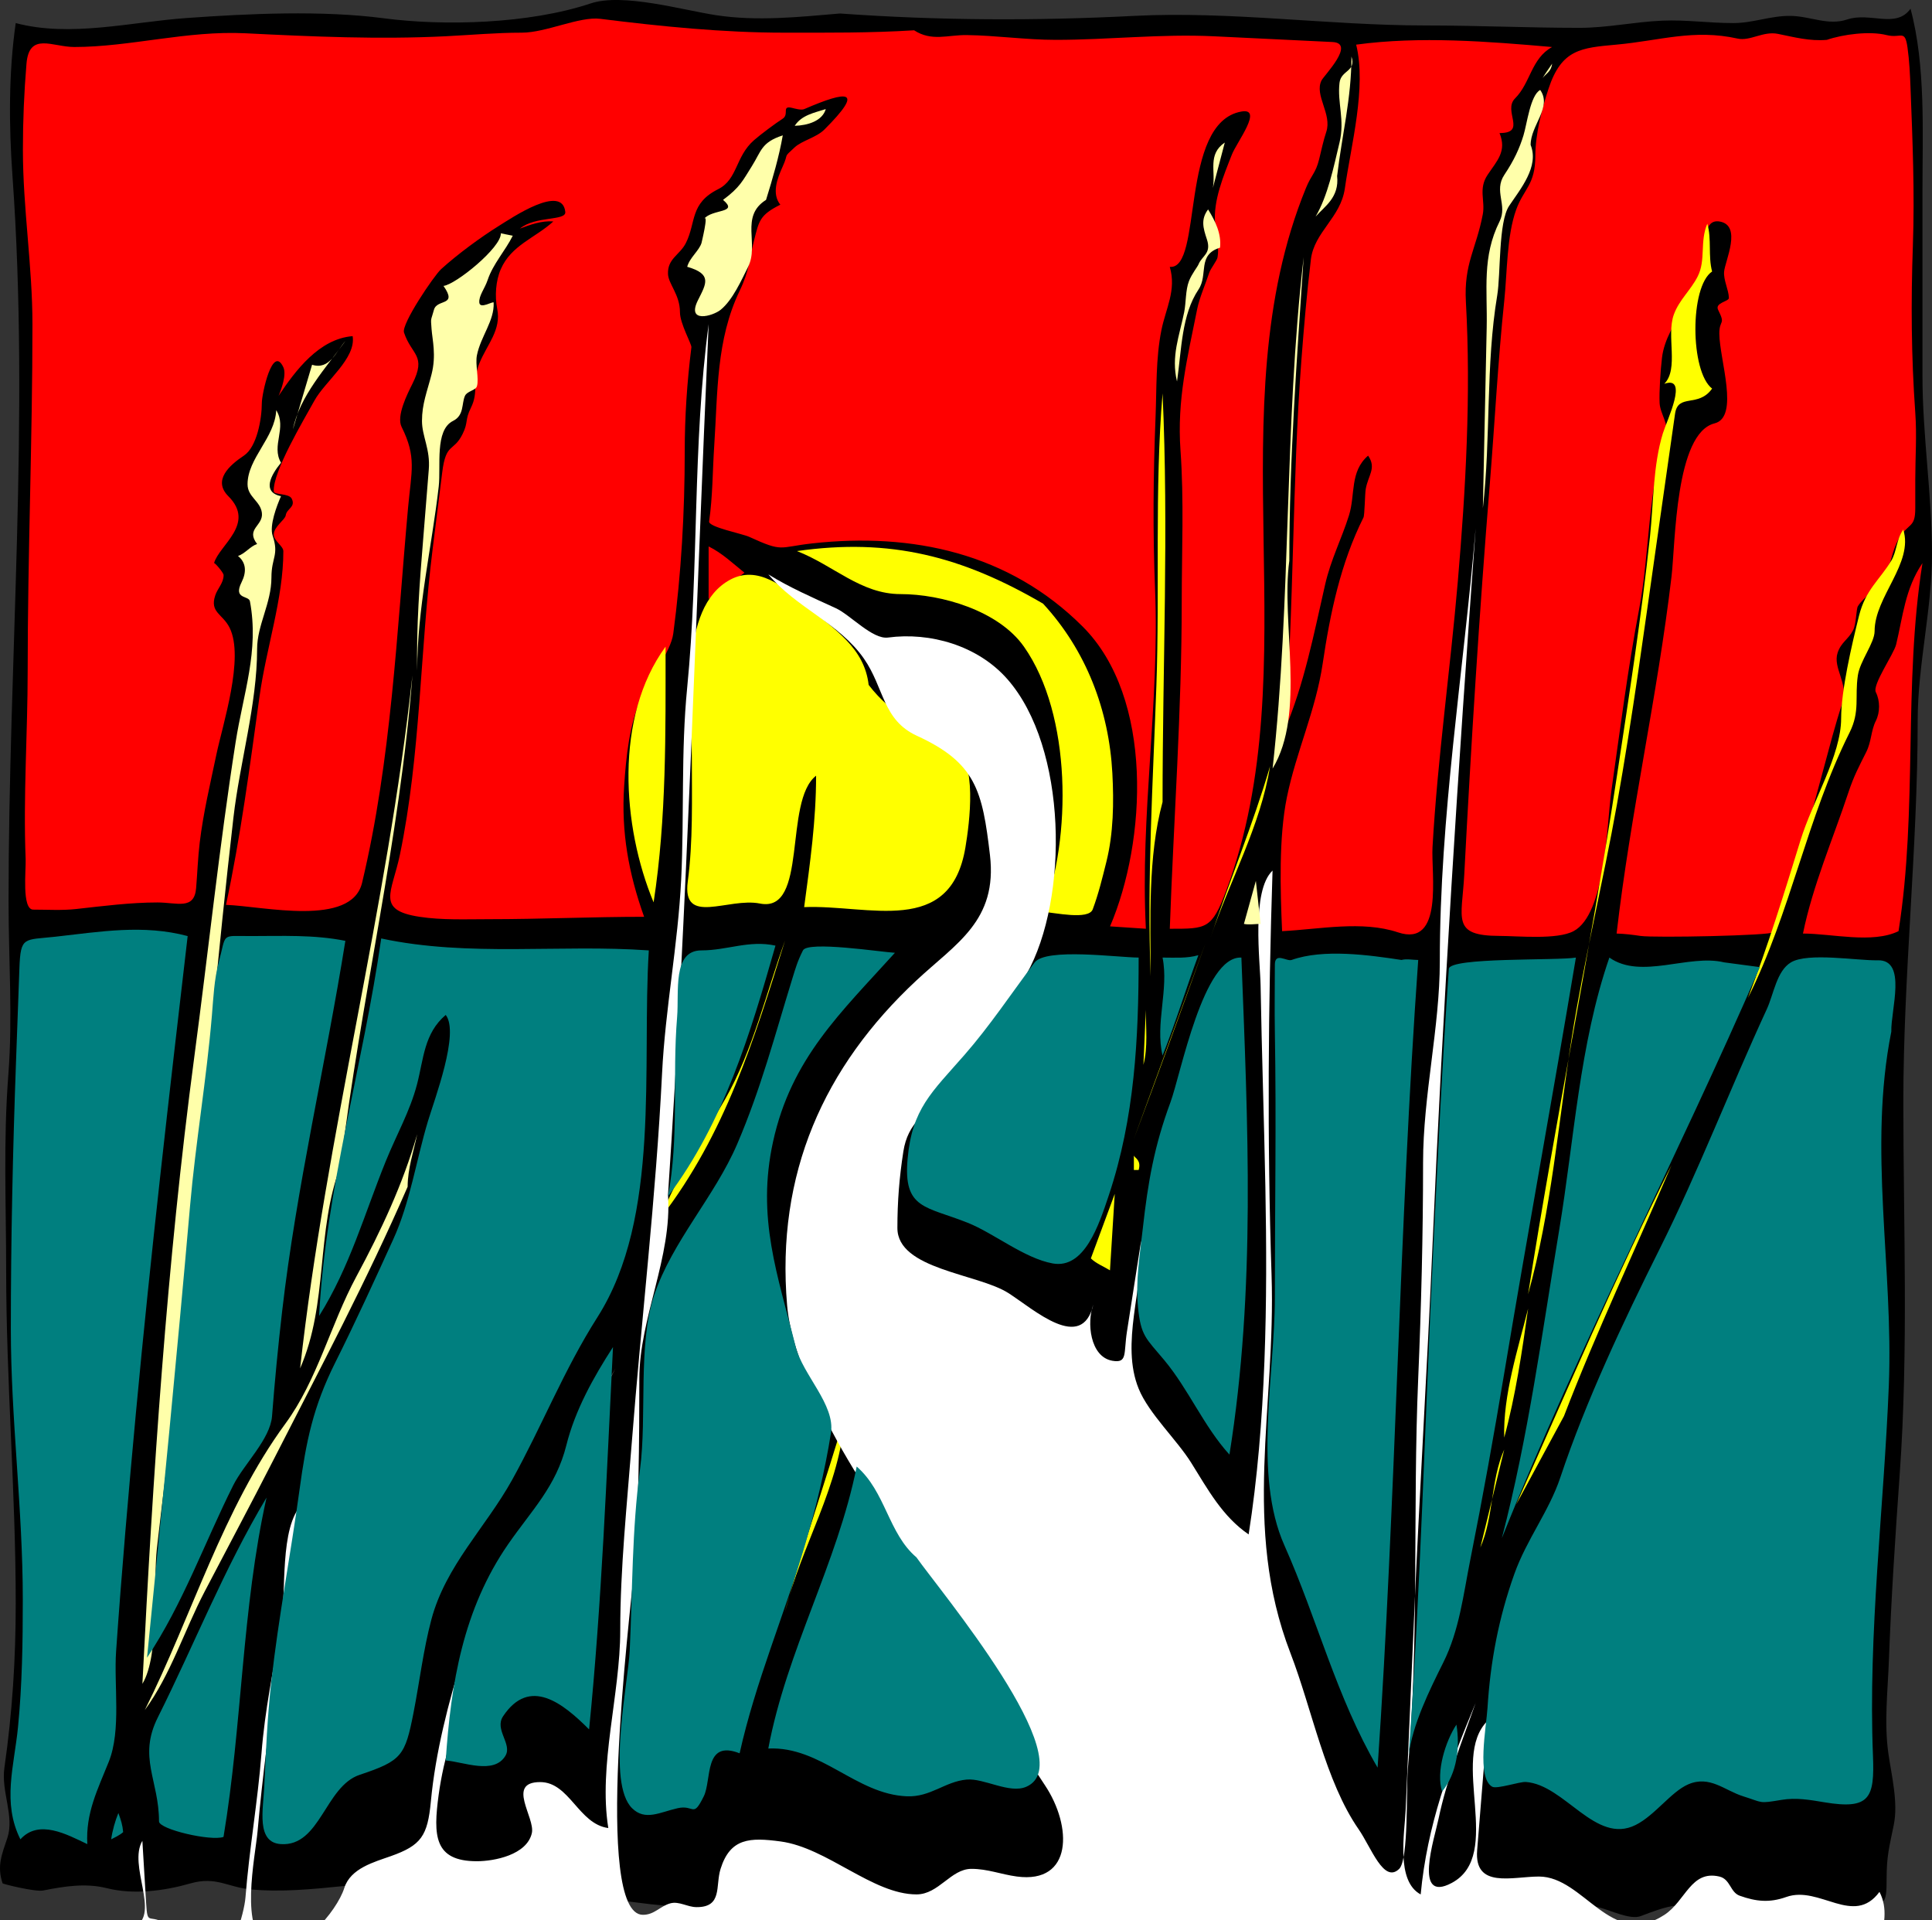
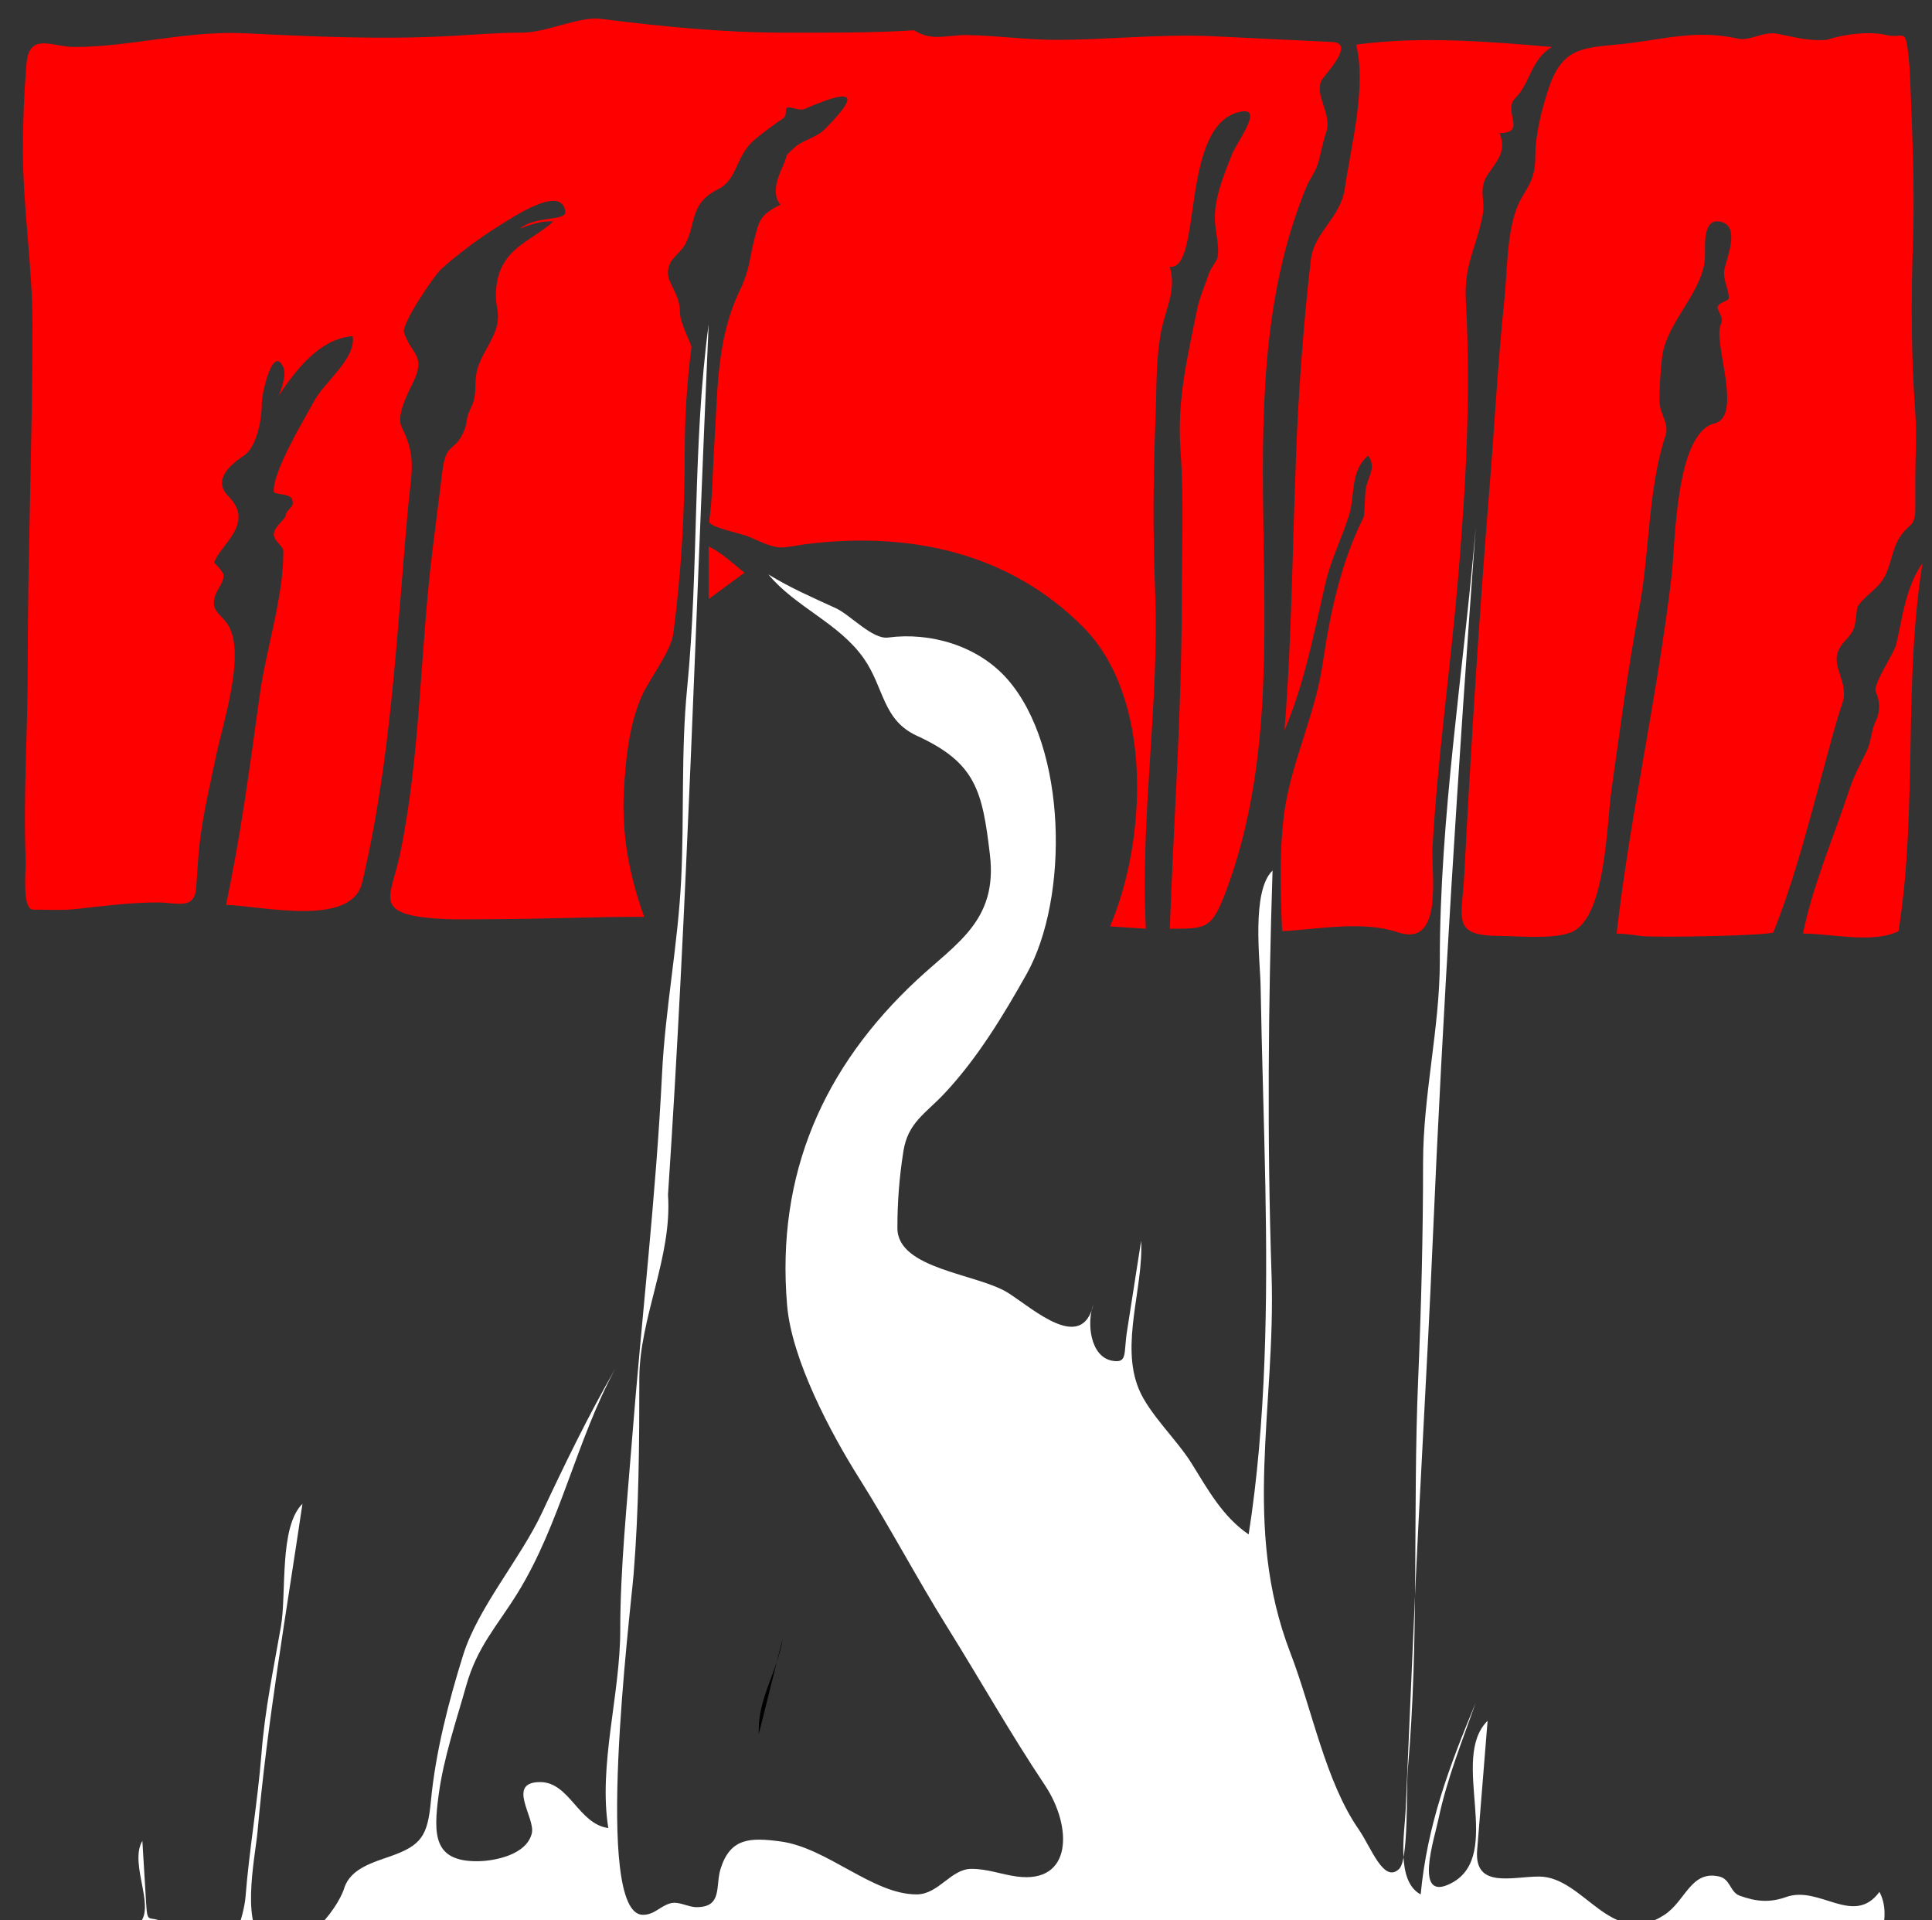
<svg xmlns="http://www.w3.org/2000/svg" width="267.065" height="265.406">
  <rect width="100%" height="100%" fill="#333333" stroke="none" />
  <title>Crane</title>
  <g>
    <title>Layer 1</title>
-     <path d="m116.122,1.866c13.616,0.974 27.014,1.027 40.625,0.331c13.342,-0.683 26.915,1.321 40.296,1.321c7.141,0 14.177,0.33 21.305,0.33c3.828,0 7.583,-0.826 11.396,-0.991c3.403,-0.147 6.344,0.331 9.883,0.331c2.725,0 5.215,-1.051 7.953,-0.991c2.722,0.06 5.127,1.374 7.761,0.495c3.197,-1.066 6.733,1.316 8.755,-1.486c2.114,7.868 1.65,17.1 1.65,25.185c0,8.513 0,17.026 0,25.539c0,8.214 1.308,16.403 1.32,24.573c0.013,7.688 -1.981,15.385 -1.981,23.087c0,17.601 -1.982,35.111 -1.982,52.705c0,17.197 0.723,34.237 -0.502,51.439c-0.608,8.549 -1.176,17.164 -1.494,25.727c-0.157,4.252 -0.677,8.659 -0.071,12.889c0.438,3.06 1.372,6.757 0.747,9.846c-0.641,3.164 -0.992,4.317 -0.992,7.432c0,3.693 -0.159,3.798 -4.084,3.798c-8.078,0 -16.979,-1.085 -24.956,-0.086c-1.711,0.215 -3.349,0.878 -4.954,1.479c-1.5,0.563 -4.229,-0.86 -5.858,-1.223c-4.014,-0.892 -8.399,-1.368 -12.499,-0.996c-8.546,0.773 -16.402,0.176 -24.936,-0.165c-8.225,-0.329 -15.394,2.972 -23.391,2.972c-7.667,0 -15.086,-2.377 -22.851,-2.972c-16.092,-1.232 -32.763,2.7 -48.791,0.562c-9.073,-1.21 -18.24,-1.915 -27.348,-2.824c-8.791,-0.877 -17.969,1.802 -26.582,0.941c-3.041,-0.304 -4.71,-1.813 -8.196,-0.819c-3.691,1.052 -7.854,1.595 -11.597,0.659c-2.908,-0.727 -5.86,-0.257 -8.777,0.324c-1.112,0.222 -5.586,-0.901 -5.616,-0.99c-0.797,-2.398 -0.106,-3.979 0.661,-6.275c1,-2.993 -0.878,-6.416 -0.41,-9.681c1.098,-7.666 1.567,-14.994 1.567,-22.738c0,-15.415 -1.322,-30.67 -1.322,-46.04c0,-9.183 -0.413,-17.726 0.303,-27.042c0.616,-7.998 0.027,-15.906 0.027,-23.901c0,-33.691 2.934,-66.836 0.544,-100.262c-0.5,-7.001 -0.546,-14.217 0.447,-21.16c7.551,2.003 15.914,-0.148 23.6,-0.695c8.645,-0.619 18.768,-1.084 27.265,0.032c8.297,1.089 20.056,0.801 28.625,-2.055c4.417,-1.472 12.663,0.913 17.275,1.622c5.71,0.879 11.472,0.26 17.185,-0.227" clip-rule=" evenodd" id="path3" />
    <path d="m214.547,6.499c-2.899,1.6 -2.962,4.947 -5.118,7.101c-1.733,1.73 1.706,4.807 -2.147,4.789c1.037,2.519 -0.345,3.824 -1.65,5.779c-1.303,1.95 -0.306,3.572 -0.662,5.449c-0.921,4.846 -2.632,6.8 -2.336,12.109c0.715,12.836 -0.02,25.82 -1.116,38.62c-1.049,12.241 -2.797,24.461 -3.498,36.726c-0.209,3.663 1.596,13.909 -4.773,11.786c-4.976,-1.658 -10.801,-0.426 -16.021,-0.166c-0.246,-5.68 -0.472,-12.931 0.662,-18.494c1.283,-6.298 3.992,-12.016 4.952,-18.494c1.032,-6.962 2.477,-13.869 5.637,-20.186c0.168,-0.336 0.193,-3.255 0.31,-3.922c0.339,-1.94 1.518,-2.889 0.33,-4.624c-2.555,2.201 -1.745,5.396 -2.644,8.256c-1.028,3.276 -2.498,6.056 -3.302,9.577c-1.544,6.767 -2.877,13.722 -5.614,20.146c1.362,-17.064 1.033,-34.166 2.341,-51.228c0.355,-4.641 0.753,-9.241 1.309,-13.862c0.459,-3.812 4.112,-5.754 4.694,-9.816c0.854,-5.96 3.019,-13.984 1.565,-19.876c8.791,-1.196 18.282,-0.443 27.081,0.33m37.985,-0.991c2.229,-0.766 5.924,-1.249 8.257,-0.661c2.021,0.509 2.518,-0.877 2.889,1.712c0.251,1.751 0.349,3.778 0.417,5.553c0.282,7.301 0.585,14.487 0.327,21.797c-0.274,7.784 -0.226,15.337 0.331,23.117c0.228,3.182 0,6.145 0,9.247c0,1.321 0,2.643 0,3.963c0,2.839 -0.932,1.917 -2.313,4.293c-0.936,1.611 -1.071,3.69 -1.982,5.284c-0.94,1.646 -2.789,2.606 -3.633,3.963c-0.254,0.408 -0.211,2.43 -0.658,3.302c-0.676,1.319 -1.659,1.662 -2.148,3.138c-0.701,2.115 1.555,4.26 0.661,6.935c-1.014,3.033 -1.801,6.161 -2.643,9.248c-2.057,7.546 -3.992,15.176 -6.896,22.436c-0.188,0.472 -16.478,0.797 -18.372,0.516c-1.127,-0.167 -2.118,-0.292 -3.302,-0.33c1.903,-16.538 5.646,-32.798 7.596,-49.373c0.537,-4.568 0.504,-19.779 5.944,-21.136c3.481,-0.868 0.686,-8.812 0.662,-12.384c-0.014,-2.042 0.918,-1.136 -0.165,-3.303c-0.498,-0.996 1.499,-1.146 1.485,-1.65c-0.029,-1.138 -0.76,-2.45 -0.661,-3.633c0.122,-1.461 2.55,-6.43 -0.659,-6.936c-2.262,-0.356 -1.981,3.274 -1.981,4.623c0,4.979 -5.334,9.117 -5.945,14.201c-0.194,1.612 -0.411,4.746 -0.331,6.274c0.08,1.539 1.351,2.875 0.826,4.458c-2.459,7.429 -2.188,16.317 -3.658,24.031c-1.58,8.293 -2.636,16.708 -3.829,25.065c-0.656,4.593 -0.765,17.053 -5.229,19.43c-2.285,1.217 -7.671,0.667 -10.24,0.661c-6.692,-0.017 -5.195,-2.337 -4.872,-8.489c0.946,-18.019 2.067,-35.989 3.529,-53.974c0.688,-8.449 1.118,-16.954 2.005,-25.384c0.406,-3.862 0.328,-8.916 1.65,-12.55c1.048,-2.88 2.641,-3.396 2.641,-7.431c0,-3.014 0.924,-6.537 1.817,-9.247c1.806,-5.468 4.462,-5.66 9.415,-6.109c5.974,-0.542 10.642,-2.187 16.733,-0.832c1.725,0.383 3.523,-1.062 5.561,-0.654c2.308,0.465 4.376,1.033 6.771,0.829m9.908,123.183c-3.615,1.762 -9.228,0.331 -13.21,0.331c1.352,-6.638 4.156,-13.095 6.275,-19.486c0.773,-2.333 1.454,-3.565 2.478,-5.614c0.723,-1.447 0.637,-2.931 1.319,-4.293c0.599,-1.193 0.592,-2.784 0,-3.964c-0.513,-1.024 2.481,-5.244 2.81,-6.604c0.918,-3.812 1.245,-7.741 3.633,-11.228c-2.666,16.862 -0.639,33.996 -3.305,50.858m-136.08,-124.504c2.439,1.578 4.637,0.628 7.268,0.66c4.077,0.05 8.171,0.661 12.313,0.661c7.376,0 14.485,-0.85 21.911,-0.491c5.446,0.263 10.892,0.527 16.338,0.79c3.253,0.158 -1.164,4.613 -1.515,5.315c-1.018,2.038 1.484,4.638 0.661,7.101c-0.413,1.237 -0.676,2.532 -0.99,3.797c-0.484,1.95 -1.05,2.085 -1.818,3.963c-12.543,30.65 0.591,66.123 -11.044,97.155c-1.978,5.274 -2.676,5.223 -7.78,5.223c0.54,-15.078 1.651,-30.093 1.651,-45.191c0,-6.955 0.325,-14.007 -0.172,-20.945c-0.499,-6.974 0.949,-12.73 2.319,-19.564c0.289,-1.443 1.153,-3.46 1.65,-4.954c0.207,-0.621 1.076,-1.675 1.154,-2.146c0.232,-1.406 -0.1,-2.41 -0.327,-4.624c-0.324,-3.155 1.177,-6.692 2.31,-9.577c0.677,-1.723 4.38,-6.479 1.323,-5.945c-8.65,1.513 -5.276,21.921 -9.909,21.466c0.945,3.241 -0.551,5.725 -1.158,8.752c-0.787,3.929 -0.649,8.026 -0.809,12.029c-0.319,7.972 -0.386,15.861 -0.066,23.834c0.631,15.742 -2.075,31.153 -1.271,46.864c-1.651,-0.11 -3.302,-0.22 -4.953,-0.33c5.023,-11.734 6.086,-31.565 -3.78,-41.429c-10.162,-10.16 -23.545,-13.034 -37.396,-11.498c-4.703,0.521 -3.948,1.268 -8.698,-0.905c-0.979,-0.448 -5.658,-1.348 -5.546,-2.132c0.505,-3.539 0.47,-6.957 0.708,-10.51c0.489,-7.326 0.252,-14.582 3.516,-21.374c1.373,-2.856 1.335,-4.38 1.982,-6.936c0.688,-2.718 0.777,-3.529 3.634,-4.954c-1.2,-1.519 -0.458,-3.555 0.331,-5.284c0.899,-1.97 -0.037,-1.087 1.651,-2.642c1.035,-0.953 2.994,-1.342 4.128,-2.477c5.515,-5.518 3.323,-5.459 -2.807,-2.807c-0.412,0.178 -1.27,-0.07 -1.652,-0.165c-1.541,-0.386 -0.381,0.88 -1.32,1.485c-1.018,0.656 -3.053,2.175 -3.965,2.972c-2.592,2.264 -2.252,5.418 -4.954,6.77c-3.943,1.973 -3.027,4.567 -4.459,7.431c-0.838,1.676 -2.561,2.142 -2.478,4.293c0.053,1.385 1.653,2.845 1.653,5.284c0,1.578 1.636,4.415 1.582,4.843c-0.604,4.836 -0.922,9.583 -0.922,14.458c0,8.327 -0.483,16.842 -1.582,25.099c-0.346,2.597 -3.335,6.261 -4.438,8.833c-1.642,3.83 -2.081,8.134 -2.354,12.25c-0.423,6.363 0.624,12.093 2.759,18.072c-7.162,0 -14.311,0.33 -21.458,0.33c-3.175,0 -6.438,0.15 -9.589,-0.33c-6.078,-0.926 -3.803,-3.346 -2.713,-8.577c2.886,-13.853 2.771,-28.196 4.52,-42.2c0.443,-3.55 0.887,-7.101 1.331,-10.651c0.525,-4.196 1.551,-2.752 2.809,-5.284c0.827,-1.665 0.296,-1.908 1.155,-3.632c1.114,-2.237 0.155,-3.606 1.156,-6.11c1.063,-2.658 3.075,-4.611 2.478,-7.595c-0.344,-1.715 -0.205,-3.838 0.496,-5.45c1.446,-3.328 4.743,-4.304 7.266,-6.604c-1.643,-0.126 -3.197,0.453 -4.624,0.991c2.155,-1.796 6.416,-1.023 6.276,-2.312c-0.422,-3.9 -7.339,0.79 -9.249,1.98c-2.422,1.511 -5.642,3.867 -7.927,5.945c-0.948,0.862 -5.513,7.573 -5.119,8.752c1.061,3.177 3.153,3.104 1.155,7.1c-0.687,1.374 -2.24,4.438 -1.486,5.945c2.095,4.188 1.351,6.106 0.896,11.116c-1.574,17.333 -2.306,34.875 -6.357,51.875c-1.468,6.16 -13.645,3.251 -18.815,3.06c2.025,-9.45 3.301,-19.156 4.624,-28.731c0.946,-6.849 3.303,-13.573 3.304,-20.146c0,-0.722 -1.322,-1.4 -1.322,-2.312c0,-1.067 1.565,-2.03 1.651,-2.642c0.133,-0.952 1.418,-1.124 0.826,-2.312c-0.377,-0.756 -2.446,-0.499 -2.477,-0.99c-0.173,-2.707 4.218,-10.009 5.614,-12.549c1.475,-2.684 5.793,-5.837 5.285,-8.917c-4.626,0.369 -7.907,4.758 -10.24,8.256c0.39,-0.899 1.138,-2.946 0.662,-3.962c-1.492,-3.189 -2.973,3.674 -2.973,4.953c0,2.202 -0.682,6.071 -2.477,7.266c-2.015,1.341 -4.343,3.415 -2.147,5.614c3.814,3.819 -1.278,6.741 -1.982,9.248c0.044,-0.157 1.322,1.311 1.322,1.651c0,1.101 -0.827,1.822 -1.156,2.807c-0.788,2.36 1.025,2.545 1.981,4.458c2.078,4.156 -0.959,13.403 -1.816,17.503c-0.849,4.061 -1.819,8.085 -2.313,12.22c-0.248,2.077 -0.322,4.189 -0.495,6.274c-0.255,3.067 -2.633,1.981 -5.339,1.981c-3.723,0 -7.524,0.494 -11.23,0.905c-1.957,0.217 -3.976,0.085 -5.945,0.085c-1.611,0 -0.991,-5.496 -1.05,-6.966c-0.348,-8.668 0.279,-17.362 0.279,-26.034c0,-15.971 0.66,-31.993 0.66,-47.886c0,-8.101 -1.32,-16.03 -1.32,-24.132c0,-3.997 0.162,-7.907 0.495,-11.89c0.37,-4.422 3.588,-2.312 6.606,-2.312c7.718,0 15.589,-2.3 23.677,-1.896c9.226,0.461 18.447,0.87 27.683,0.41c3.534,-0.177 6.962,-0.495 10.508,-0.495c3.365,0 7.954,-2.275 10.85,-1.913c8.396,1.049 16.942,1.913 25.409,1.913c6.043,0.002 11.908,0.05 17.966,-0.328m-23.45,74.967c-1.651,1.211 -3.303,2.422 -4.955,3.633c0,-2.422 0,-4.844 0,-7.266c1.866,0.912 3.357,2.354 4.955,3.633" fill="#ff0000" clip-rule=" evenodd" id="path5" />
-     <path d="m236.669,37.523c-3.109,2.076 -3.049,13.839 0,16.183c-1.906,2.693 -4.712,0.603 -5.123,3.479c-0.84,5.881 -1.677,11.763 -2.518,17.644c-1.736,12.138 -3.357,24.285 -5.516,36.355c-1.934,10.817 -4.551,21.497 -6.259,32.326c-1.863,11.822 -2.805,23.809 -6.02,35.361c3.756,-23.989 8.666,-47.79 12.303,-71.791c1.658,-10.947 3.366,-21.894 4.543,-32.898c0.497,-4.643 0.407,-9.826 1.79,-14.316c0.535,-1.738 3.611,-8.029 0.192,-6.82c2.045,-2.079 0.252,-6.631 1.319,-9.577c0.738,-2.036 2.342,-3.361 3.306,-5.284c1.138,-2.271 0.259,-4.774 1.32,-7.265c0.622,2.118 0.091,4.472 0.663,6.603m-75.966,73.316c-2.057,7.598 -1.651,16.288 -1.651,24.107c-0.5,-13.494 0.316,-26.717 0.797,-40.183c0.48,-13.451 -0.264,-27.017 0.854,-40.398c0.859,18.857 0,37.61 0,56.474m102.391,-37.649c1.454,4.642 -3.964,9.277 -3.964,14.037c0,1.629 -2.011,4.091 -2.313,6.109c-0.447,2.991 0.326,4.962 -1.146,7.903c-5.925,11.846 -8.13,24.847 -14.05,36.681c2.768,-7.196 5,-14.432 7.268,-21.796c1.683,-5.466 5.615,-11.737 5.615,-16.842c0,-3.824 1.443,-10.063 2.478,-14.201c0.899,-3.598 2.873,-4.958 4.457,-7.596c0.75,-1.248 0.691,-2.922 1.655,-4.295m-143.018,21.466c3.294,4.328 7.253,5.739 11.726,8.422c3.393,2.035 2.201,10.731 1.65,14.035c-2.07,12.429 -13.343,7.888 -22.293,8.256c0.82,-6.139 1.651,-11.961 1.651,-18.163c-4.544,3.54 -1.046,19.011 -7.761,17.668c-4.396,-0.878 -10.804,3.163 -9.977,-3.045c0.736,-5.524 0.563,-11.465 0.563,-17.046c0,-6.992 -1.945,-20.742 5.285,-24.658c3.78,-2.047 7.396,0.864 10.838,3.816c3.628,3.113 7.727,5.578 8.318,10.715m-29.727,30.054c-4.375,-10.504 -5.433,-25.632 1.653,-35.337c0,11.773 0.144,23.675 -1.653,35.337m53.838,-41.282c5.986,6.495 9.114,14.748 9.578,23.448c0.214,4.005 0.157,8.293 -0.831,12.243c-0.556,2.224 -1.08,4.408 -1.884,6.556c-0.571,1.525 -5.309,0.433 -6.863,0.355c3.915,-10.181 3.993,-27.215 -2.644,-36.658c-3.504,-4.985 -11.392,-7.265 -17.064,-7.265c-5.491,0 -9.233,-3.968 -14.312,-5.945c12.902,-1.843 22.821,0.734 34.02,7.266m23.119,46.236c2.648,-7.914 5.929,-15.797 8.259,-23.778c-1.296,8.239 -5.627,15.912 -8.259,23.778m-75.966,38.639c2.198,-5.818 5.857,-11.071 8.931,-16.452c3.782,-6.62 5.661,-14.693 8.245,-21.857c-4.299,13.758 -8.25,26.709 -17.176,38.309m65.399,-10.898c3.303,-9.027 6.606,-18.054 9.909,-27.081c-3.257,9.046 -6.533,18.079 -9.909,27.081m1.32,-10.239c0.11,-2.532 0.221,-5.063 0.331,-7.596c0,2.516 0.306,5.148 -0.331,7.596m77.618,2.973c-0.44,0.88 -0.88,1.761 -1.32,2.641c0.44,-0.88 0.88,-1.761 1.32,-2.641m-1.651,3.963c-0.771,1.762 -1.542,3.522 -2.313,5.284c0.771,-1.761 1.542,-3.522 2.313,-5.284m-77.287,5.613c0.146,0.339 1.053,0.629 0.659,1.982c-0.22,0 -0.439,0 -0.659,0c0,-0.66 0,-1.321 0,-1.982m59.452,35.999c-2.202,4.073 -4.405,8.146 -6.607,12.219c7.006,-15.753 13.75,-31.467 21.472,-46.896c-4.961,11.571 -10.346,22.923 -14.865,34.677m-65.398,-21.797c1.101,-2.973 2.201,-5.944 3.302,-8.917c-0.22,3.522 -0.44,7.046 -0.66,10.568c-0.836,-0.522 -1.951,-0.956 -2.642,-1.651m57.14,24.768c-0.176,-5.878 1.885,-12.164 3.302,-17.833c-0.852,6.056 -1.713,11.94 -3.302,17.833m-99.417,24.108c2.425,-9.113 5.627,-18.025 8.258,-27.079c-0.638,9.759 -5.998,17.766 -8.258,27.079m96.115,-8.916c1.101,-4.514 2.201,-9.027 3.302,-13.541c-1.901,4.252 -1.423,9.265 -3.302,13.541m1.321,2.312c-0.99,1.651 -1.981,3.302 -2.972,4.953c0.99,-1.651 1.981,-3.302 2.972,-4.953" fill="#ffff00" clip-rule=" evenodd" id="path7" />
    <path d="m92.34,165.127c0.595,8.619 -3.963,16.992 -3.963,25.434c0,8.974 -0.063,18.044 -0.791,26.99c-0.424,5.21 -5.638,47.089 1.286,47.089c1.611,0 2.368,-1.206 3.799,-1.589c1.2,-0.323 2.379,0.529 3.633,0.529c3.602,0 2.563,-2.931 3.303,-5.293c1.344,-4.289 4.087,-4.349 8.282,-3.789c6.456,0.861 12.733,7.319 18.802,7.319c3.087,0 4.735,-3.53 7.597,-3.53c2.252,0 4.054,0.761 6.275,1.059c7.728,1.039 7.695,-6.914 3.866,-12.638c-4.737,-7.082 -8.938,-14.542 -13.466,-21.8c-4.234,-6.787 -7.935,-13.84 -12.199,-20.61c-3.914,-6.213 -9.316,-16.339 -9.96,-23.896c-1.549,-18.182 5.074,-32.956 17.887,-44.913c5.493,-5.126 11.219,-8.236 10.153,-17.317c-1.042,-8.881 -1.951,-12.75 -10.092,-16.48c-4.762,-2.182 -4.519,-6.631 -7.328,-10.665c-3.43,-4.925 -9.451,-7.085 -13.212,-11.645c2.905,1.807 6.199,3.241 9.311,4.666c2.024,0.927 5.081,4.352 7.23,4.064c5.776,-0.773 12.382,1.072 16.489,5.738c8.313,9.441 8.538,30.312 2.662,40.779c-3.262,5.809 -6.826,11.665 -11.332,16.475c-2.632,2.81 -5.071,4.021 -5.697,8.029c-0.563,3.596 -0.826,6.939 -0.826,10.585c0,5.736 11.124,6.286 15.357,8.999c3.531,2.262 10.133,8.276 11.728,1.587c-0.926,2.405 -0.483,7.232 2.643,7.764c2.108,0.359 1.53,-1.001 2.005,-4.038c0.652,-4.182 1.306,-8.364 1.958,-12.546c0.351,6.479 -2.896,14.204 -0.33,20.466c1.406,3.431 5.253,7.008 7.265,10.233c2.316,3.713 4.316,7.41 7.928,9.88c2.432,-15.495 2.611,-32.244 2.313,-47.99c-0.177,-9.292 -0.501,-18.586 -0.662,-27.877c-0.059,-3.372 -1.306,-13.052 1.653,-15.879c-0.6,18.601 -0.76,37.259 -0.138,55.868c0.613,18.346 -4.146,34.749 2.614,52.287c2.994,7.768 4.825,17.713 9.428,24.349c1.735,2.503 3.468,7.547 5.602,5.469c1.331,-1.296 0.958,-11.105 1.189,-13.702c1.585,-17.794 0.675,-36.091 1.435,-53.972c0.424,-9.962 0.678,-19.97 0.678,-29.942c0,-9.299 2.313,-18.686 2.313,-27.781c0,-20.104 3.255,-39.894 4.955,-59.861c-2.415,32.99 -4.539,66.057 -5.965,99.116c-0.732,17.002 -1.797,33.982 -2.532,50.984c-0.39,9.001 -0.783,18.002 -1.179,27.002c-0.141,3.225 -1.37,9.848 2.077,11.687c0.898,-9.58 3.951,-17.707 7.599,-26.466c-1.828,5.2 -3.996,10.568 -5.127,15.997c-0.571,2.746 -3.551,11.751 1.822,8.881c7.283,-3.891 -0.373,-17.163 4.956,-22.409c-0.481,5.961 -0.962,11.922 -1.443,17.884c-0.433,5.362 4.854,3.641 8.545,3.641c6.242,0 9.959,10.111 17.341,5.294c2.935,-1.915 3.661,-6.219 7.596,-5.294c1.529,0.359 1.485,2.175 2.807,2.648c2.271,0.812 4.125,1.002 6.443,0.176c4.602,-1.638 9.312,4.14 12.88,-0.706c2.388,4.581 -2.253,9.487 0,14.469c-7.048,-0.434 -14.935,0 -21.966,0c-3.209,0 -6.118,0.921 -9.248,1.588c-3.483,0.74 -7.53,-1.239 -11.063,-1.588c-7.193,-0.711 -14.62,0.352 -21.825,0.352c-8.484,0 -15.418,-2.234 -23.993,0.209c-3.722,1.06 -7.79,2.092 -11.652,2.262c-3.61,0.158 -7.988,-2.513 -11.17,-2.026c-3.039,0.464 -6.217,-0.424 -9.248,-0.889c-4.111,-0.629 -7.685,0.135 -11.743,-0.138c-8.766,-0.587 -17.672,0.579 -26.423,1.164c-8.607,0.574 -16.818,-1.234 -25.311,-2.345c-12.214,-1.597 -25.396,-2.368 -37.653,-1.059c-6.272,0.67 -12.812,0.333 -19.158,0.705c-4.091,0.24 -10.273,1.21 -14.201,0.354c-3.172,-0.69 -3.639,-1.887 -2.644,-4.94c2.11,-6.475 5.655,-1.411 9.909,-1.411c2.812,0 3.796,-0.627 6.276,-1.94c3.419,-1.812 -1.007,-8.443 0.991,-11.821c0.172,2.859 0.345,5.718 0.517,8.576c0.191,3.168 0.334,1.565 2.455,2.716c2.204,1.197 6.137,1.606 8.588,1.41c0.552,3.663 2.504,-2.473 2.693,-4.897c0.52,-6.644 1.69,-13.205 2.209,-19.849c0.478,-6.115 1.65,-11.615 2.694,-17.599c0.799,-4.579 -0.281,-13.738 2.973,-16.939c-2.229,15.087 -4.849,30.042 -6.205,45.262c-0.319,3.578 -2.598,13.882 1.582,15.784c4.009,1.824 9.414,-4.769 10.403,-7.939c0.853,-2.734 4.146,-3.596 6.441,-4.411c4.18,-1.486 5.081,-2.779 5.529,-7.553c0.637,-6.787 2.443,-13.768 4.452,-20.208c2.058,-6.598 7.92,-13.315 10.917,-19.716c3.184,-6.799 6.418,-13.443 10.149,-19.922c-5.399,9.889 -7.618,21.479 -13.542,31.054c-2.867,4.633 -5.573,7.374 -7.112,12.857c-1.391,4.953 -3.089,9.841 -3.788,15.02c-0.757,5.617 -0.649,9.173 5.284,9.173c2.386,0 6.904,-0.862 7.598,-3.882c0.493,-2.146 -3.592,-7.056 1.156,-7.056c4.05,0 5.307,5.811 9.413,6.351c-1.389,-8.679 1.651,-18.469 1.651,-27.315c0,-8.544 0.937,-17.497 1.6,-26.013c1.323,-16.966 3.335,-33.831 4.18,-50.947c0.445,-9.005 2.201,-17.814 2.643,-26.817c0.434,-8.837 -0.042,-17.644 0.826,-26.466c1.648,-16.756 0.718,-33.436 2.973,-50.285c-1.793,40.099 -2.942,80.284 -5.62,120.327" fill="#ffffff" clip-rule=" evenodd" id="path9" />
-     <path d="m47.1,161.045c-3.49,9.207 -1.667,19.018 -5.616,28.072c3.579,-32.196 12.043,-63.59 15.525,-95.773c-1.759,22.842 -7.185,45.003 -9.909,67.701m-8.257,-97.092c-1.384,1.683 -2.686,4.05 0,4.624c-0.599,1.35 -1.619,4.063 -1.157,5.449c0.909,2.724 -0.165,2.987 -0.165,5.78c0,3.589 -1.981,6.556 -1.981,9.907c0,7.627 -2.388,15.629 -3.27,23.267c-1.083,9.385 -2.031,18.77 -2.936,28.174c-1.646,17.108 -3.588,34.188 -5.202,51.303c-0.678,7.187 -1.631,14.351 -2.443,21.523c-0.547,4.83 0.421,14.708 -2.003,18.731c1.44,-28.734 3.369,-58.106 7.168,-86.618c1.93,-14.48 3.453,-29.047 5.713,-43.5c1.055,-6.743 3.272,-12.621 1.982,-19.484c-0.16,-0.852 -2.354,-0.241 -1.156,-2.642c0.71,-1.425 0.636,-2.709 -0.496,-3.632c0.961,-0.301 1.687,-1.331 2.643,-1.652c-1.623,-2.109 0.873,-2.501 0.661,-4.293c-0.195,-1.649 -1.982,-2.199 -1.982,-3.963c0,-3.604 3.787,-6.422 3.964,-10.237c1.523,2.449 -0.729,4.878 0.66,7.263m145.99,-39.631c0.319,2.98 -1.731,4.194 -2.975,5.615c1.714,-2.941 2.479,-6.799 3.306,-10.238c0.756,-3.148 -0.327,-5.497 0,-8.255c0.212,-1.784 2.325,-1.507 1.65,-3.634c0,5.807 -1.314,10.846 -1.981,16.512m28.402,-13.54c0.41,-0.678 0.883,-1.323 1.323,-1.982c-0.144,1.098 -0.805,1.336 -1.323,1.982m-1.652,9.248c1.19,2.997 -1.384,6.046 -2.971,8.421c-1.504,2.252 -1.152,9.401 -1.65,12.385c-1.611,9.656 -0.862,19.639 -1.982,29.392c0.176,-8.296 0.352,-16.593 0.527,-24.889c0.115,-5.396 -0.666,-9.825 1.784,-14.741c1.132,-2.272 -0.852,-4.175 0.659,-6.439c1.36,-2.038 2.092,-3.651 2.644,-5.449c0.489,-1.595 0.952,-5.563 2.313,-6.275c1.678,2.393 -1.336,4.874 -1.324,7.595m-101.728,-2.642c0.959,-1.497 2.749,-1.812 4.294,-2.312c-0.474,1.637 -2.466,2.258 -4.294,2.312m-3.963,10.237c-3.658,2.298 -0.914,6.128 -2.478,9.248c-0.918,1.831 -2.136,4.599 -3.798,5.944c-1.089,0.881 -4.758,1.913 -3.138,-1.321c1.158,-2.311 2.004,-3.61 -1.485,-4.624c0.354,-1.286 1.647,-2.211 1.982,-3.302c-0.057,0.186 1.042,-4.198 0.329,-3.303c1.141,-1.432 4.88,-0.753 2.643,-2.642c2.349,-1.739 2.718,-2.65 3.963,-4.623c1.346,-2.132 1.307,-3.324 4.294,-4.293c-0.523,2.994 -1.404,5.977 -2.312,8.916m61.764,-1.651c0.425,-2.297 -0.771,-4.624 1.65,-6.275c-0.55,2.092 -1.1,4.183 -1.65,6.275m0.992,8.256c-3.197,0.987 -1.597,3.714 -2.975,5.779c-2.348,3.52 -2.334,8.256 -2.971,12.714c-0.843,-3.471 0.321,-6.259 0.989,-9.577c0.265,-1.313 0.179,-3.055 0.662,-4.293c0.396,-1.015 1.175,-1.956 1.319,-2.312c0.491,-1.213 1.82,-1.487 1.158,-3.468c-0.528,-1.583 -0.856,-2.763 0.166,-4.128c1.001,1.608 1.865,3.372 1.652,5.285m12.221,-2.311c0,1.088 0,1.088 0,0m-109.988,0.66c-1.039,2.085 -2.727,3.889 -3.469,6.11c-0.402,1.204 -1.249,2.19 -1.156,3.137c0.093,0.957 1.97,-0.276 1.982,0c0.111,2.526 -1.779,4.636 -2.311,7.266c-0.261,1.292 0.313,3.235 0,4.293c-0.169,0.57 -1.355,0.666 -1.653,1.321c-0.493,1.087 -0.083,2.687 -1.65,3.468c-2.561,1.277 -1.655,6.244 -1.981,9.082c-0.984,8.554 -2.973,16.779 -2.973,25.43c-0.128,-5.977 0.329,-12.211 0.826,-18.164c0.268,-3.205 0.507,-6.413 0.774,-9.618c0.235,-2.818 -0.939,-4.586 -0.939,-6.729c0,-2.367 0.706,-4.031 1.322,-6.44c0.675,-2.639 0.109,-4.781 0,-6.274c-0.121,-1.655 -0.107,-1.025 0.331,-2.643c0.422,-1.562 3.328,-0.432 1.32,-3.302c1.671,-0.175 8.017,-5.314 7.927,-7.266c0.548,0.108 1.1,0.219 1.65,0.329m107.344,44.914c-1.174,8.625 2.328,21.044 -2.312,28.731c2.612,-23.5 1.574,-47.142 4.294,-70.673c-0.931,13.979 -1.982,27.931 -1.982,41.942m-137.731,-18.164c0.881,-2.972 1.762,-5.945 2.644,-8.917c2.422,0.768 3.327,-1.842 4.623,-3.302c-2.685,3.685 -6.36,7.68 -7.267,12.219m62.755,15.522c0.551,0.22 1.102,0.44 1.653,0.66c-0.551,-0.22 -1.103,-0.44 -1.653,-0.66m77.62,24.769c-0.33,0.88 -0.661,1.761 -0.991,2.642c0.33,-0.881 0.661,-1.762 0.991,-2.642m-1.654,3.302c-0.22,0.661 -0.439,1.321 -0.659,1.982c0.22,-0.661 0.44,-1.321 0.659,-1.982m-7.265,24.769c0.551,-1.981 1.101,-3.963 1.651,-5.945c0.22,1.981 0.44,3.963 0.66,5.945c-0.74,0 -1.59,0.147 -2.311,0m-115.602,36.328c-5.6,12.879 -12.117,25.156 -18.496,37.648c-3.137,6.144 -6.388,12.213 -9.579,18.328c-2.806,5.378 -4.671,11.438 -8.256,16.347c6.488,-12.979 10.813,-27.838 19.438,-39.592c4.431,-6.039 6.228,-13.682 9.805,-20.322c3.4,-6.313 6.439,-12.779 8.41,-19.675c-0.506,2.444 -1.311,4.734 -1.322,7.266" fill="#ffffaa" clip-rule=" evenodd" id="path11" />
-     <path d="m238.321,133.002c1.651,0.22 3.302,0.441 4.953,0.661c-11.491,26.522 -24.919,52.052 -35.672,78.93c3.676,-14.094 5.542,-28.274 7.929,-42.603c2.068,-12.421 2.804,-25.7 6.937,-37.648c4.385,3.089 10.953,-0.523 15.853,0.66m-20.479,-0.66c-3.188,19.114 -6.692,38.161 -9.879,57.275c-1.442,8.655 -2.988,17.281 -4.708,25.887c-0.979,4.894 -1.513,9.789 -3.744,14.262c-1.9,3.809 -4.29,8.627 -4.788,12.879c1.66,-23.272 2.254,-46.564 3.392,-69.861c0.633,-12.969 1.255,-25.924 2.158,-38.876c0.115,-1.64 15.019,-1.12 17.569,-1.566m-24.111,0.331c0.686,-0.189 1.595,0 2.313,0c-2.654,37.177 -3.068,74.448 -5.615,111.625c-5.721,-9.803 -8.314,-20.454 -12.882,-30.714c-4.343,-9.755 -1.321,-23.569 -1.321,-34.234c0,-12.274 0.212,-24.494 0,-36.77c-0.054,-3.081 0,-6.167 0,-9.249c0,-1.791 1.64,-0.419 2.313,-0.658c4.402,-1.565 10.689,-0.685 15.192,0m-67.049,82.562c3.175,4.531 23.092,28.244 15.193,31.704c-2.326,1.019 -5.849,-1.21 -8.258,-0.99c-3.002,0.273 -4.972,2.444 -8.257,2.311c-7.054,-0.288 -11.84,-6.932 -19.156,-6.604c2.547,-13.575 9.536,-25.557 12.22,-38.971c4.014,3.496 4.358,9.232 8.258,12.55m43.268,-14.2c-3.572,-3.935 -5.614,-8.979 -9.017,-13.063c-2.518,-3.022 -3.225,-3.299 -3.62,-7.277c-0.362,-3.646 0.255,-7.285 0.66,-10.923c0.713,-6.399 1.584,-11.383 3.817,-17.415c1.438,-3.883 4.537,-20.283 9.811,-20.014c0.89,23.07 2.008,45.809 -1.651,68.692m-46.241,-69.353c-7.487,8.282 -14.325,14.594 -16.844,26.09c-2.313,10.554 0.639,18.417 3.132,28.377c0.963,3.848 5.481,8.009 4.869,11.889c-0.833,5.279 -2.077,10.335 -3.584,15.461c-2.849,9.69 -6.842,18.926 -9.042,28.817c-4.975,-1.942 -3.831,3.675 -4.954,5.943c-1.54,3.109 -1.261,1.112 -3.633,1.65c-2.434,0.553 -4.464,1.786 -6.276,0c-3.545,-3.494 -0.534,-17.403 -0.329,-21.795c0.394,-8.459 0.295,-16.576 1.418,-25.006c0.992,-7.442 -0.328,-17.235 1.958,-24.092c2.478,-7.433 8.366,-13.634 11.487,-20.915c3.264,-7.615 5.17,-14.919 7.596,-22.788c0.479,-1.554 0.716,-2.426 1.487,-3.962c0.673,-1.342 10.859,0.233 12.715,0.331m-34.02,-0.33c-1,15.993 1.722,36.832 -7.101,50.693c-4.662,7.324 -7.683,15.085 -11.797,22.488c-3.66,6.584 -9.171,11.839 -11.158,19.289c-1.11,4.163 -1.636,8.622 -2.462,12.845c-1.175,6.004 -1.611,6.675 -7.446,8.622c-4.796,1.6 -5.445,9.937 -10.9,9.578c-3.443,-0.227 -2.442,-4.752 -2.294,-7.999c0.22,-4.828 0.434,-9.653 0.972,-14.46c0.995,-8.896 2.696,-17.673 3.904,-26.532c0.919,-6.739 1.878,-11.446 4.942,-17.576c2.795,-5.59 5.405,-11.302 7.999,-16.988c2.354,-5.161 3.157,-10.85 4.799,-16.326c0.918,-3.063 4.409,-12.228 2.467,-14.717c-3.001,2.556 -3.044,6.05 -3.963,9.577c-0.966,3.709 -2.855,7.02 -4.294,10.567c-2.979,7.342 -4.992,14.675 -9.247,21.467c0.922,-17.558 6.101,-34.778 8.587,-52.179c12.107,2.593 24.705,0.775 36.992,1.651m-41.947,-1.321c-2.735,17.09 -6.755,33.995 -8.742,51.211c-0.558,4.832 -1.021,9.638 -1.395,14.487c-0.245,3.175 -3.905,6.636 -5.367,9.558c-3.99,7.976 -6.947,16.374 -11.912,23.819c2.085,-20.837 4.134,-41.7 5.945,-62.417c0.77,-8.803 2.29,-17.587 3.024,-26.379c0.201,-2.407 0.312,-4.963 0.94,-7.308c1.103,-4.112 0.215,-3.633 4.354,-3.633c4.427,0.001 8.797,-0.213 13.153,0.662m-21.799,-0.661c-2.556,21.962 -5.112,43.974 -7.162,65.988c-1.019,10.946 -1.966,21.88 -2.73,32.848c-0.326,4.671 0.728,10.92 -1.008,15.266c-1.551,3.881 -3.209,7.077 -2.972,11.396c-2.791,-1.32 -6.696,-3.499 -9.249,-0.662c-2.551,-5.081 -0.86,-10.137 -0.331,-15.521c0.576,-5.853 0.661,-11.751 0.661,-17.638c0,-12.53 -1.652,-24.911 -1.652,-37.369c0,-12.356 0.268,-24.64 0.716,-36.979c0.156,-4.293 0.312,-8.585 0.468,-12.877c0.162,-4.465 0.617,-3.88 4.981,-4.365c6.189,-0.69 12.147,-1.724 18.278,-0.087m235.497,13.21c-3.229,16.171 0.31,32.639 -0.343,48.901c-0.679,16.941 -2.873,34.186 -2.193,51.136c0.234,5.85 -0.396,7.524 -6.713,6.469c-2.023,-0.338 -3.897,-0.671 -5.945,-0.33c-3.202,0.533 -2.467,0.384 -5.281,-0.496c-2.566,-0.803 -4.622,-2.939 -7.6,-1.651c-2.363,1.022 -4.592,4.277 -7.266,5.614c-5.549,2.775 -9.796,-5.579 -15.191,-5.944c-0.836,-0.057 -3.977,1.011 -4.626,0.661c-2.192,-1.18 -0.826,-8.262 -0.661,-10.898c0.402,-6.428 1.544,-12.44 3.713,-18.518c1.708,-4.786 4.798,-8.661 6.361,-13.351c3.503,-10.509 8.728,-21.577 13.729,-31.581c5.387,-10.776 9.74,-22.152 14.807,-33.124c0.955,-2.067 1.355,-5.281 3.338,-6.465c2.351,-1.404 9.227,-0.219 11.997,-0.285c4.085,-0.098 1.797,6.846 1.874,9.862m-180.008,96.432c-3.605,-3.602 -8.21,-7.331 -11.89,-1.815c-1.232,1.847 1.29,3.824 0.331,5.448c-1.581,2.678 -5.816,0.848 -8.258,0.661c0.711,-10.659 2.406,-20.905 8.644,-29.912c3.245,-4.687 6.602,-7.938 8.03,-13.656c1.212,-4.853 3.751,-9.399 6.447,-13.565c-0.883,17.637 -1.545,35.265 -3.304,52.839m-50.535,14.862c-1.731,0.622 -8.917,-1.046 -8.917,-2.146c0,-5.69 -2.93,-8.837 -0.166,-14.365c5.055,-10.111 9.192,-20.64 15.029,-30.384c-3.421,15.383 -3.351,31.343 -5.946,46.895m134.759,-121.862c-1.713,4.615 -3.123,9.275 -4.953,13.871c-1.05,-4.468 0.889,-9.104 0,-13.54c1.691,-0.001 3.369,0.133 4.953,-0.331m-8.258,0.33c0,11.222 -0.551,22.133 -4.12,32.84c-1.378,4.133 -3.365,10.236 -7.771,9.432c-3.915,-0.716 -8.115,-4.17 -11.724,-5.613c-5.809,-2.323 -8.94,-1.84 -8.325,-8.813c0.614,-6.963 3.314,-9.186 7.861,-14.388c3.518,-4.025 6.483,-8.496 9.692,-12.772c1.558,-2.075 11.61,-0.686 14.387,-0.686m-50.202,-1.651c-3.511,12.281 -7.11,24.34 -14.865,34.677c1.575,-8.218 0.578,-16.525 1.27,-24.81c0.29,-3.472 -0.685,-9.207 3.354,-9.207c3.566,0.001 6.592,-1.456 10.241,-0.66m-90.171,122.523c-0.535,0.466 -1.237,0.772 -1.652,0.99c0.143,-1.134 0.552,-2.577 0.991,-3.633c0.362,0.985 0.582,1.672 0.661,2.643m182.32,-5.615c-0.873,-2.701 0.465,-6.938 1.981,-9.246c0.511,3.097 0.1,6.711 -1.981,9.246" fill="#007f7f" clip-rule=" evenodd" id="path13" />
    <path d="m104.892,239.645c-0.22,-4.914 2.626,-8.602 3.304,-13.209c-1.101,4.403 -2.203,8.806 -3.304,13.209" clip-rule=" evenodd" id="path15" />
-     <path d="m15.382,246.91c0,0.551 0,1.103 0,1.653c0,-0.551 0,-1.103 0,-1.653" clip-rule=" evenodd" id="path17" />
  </g>
</svg>